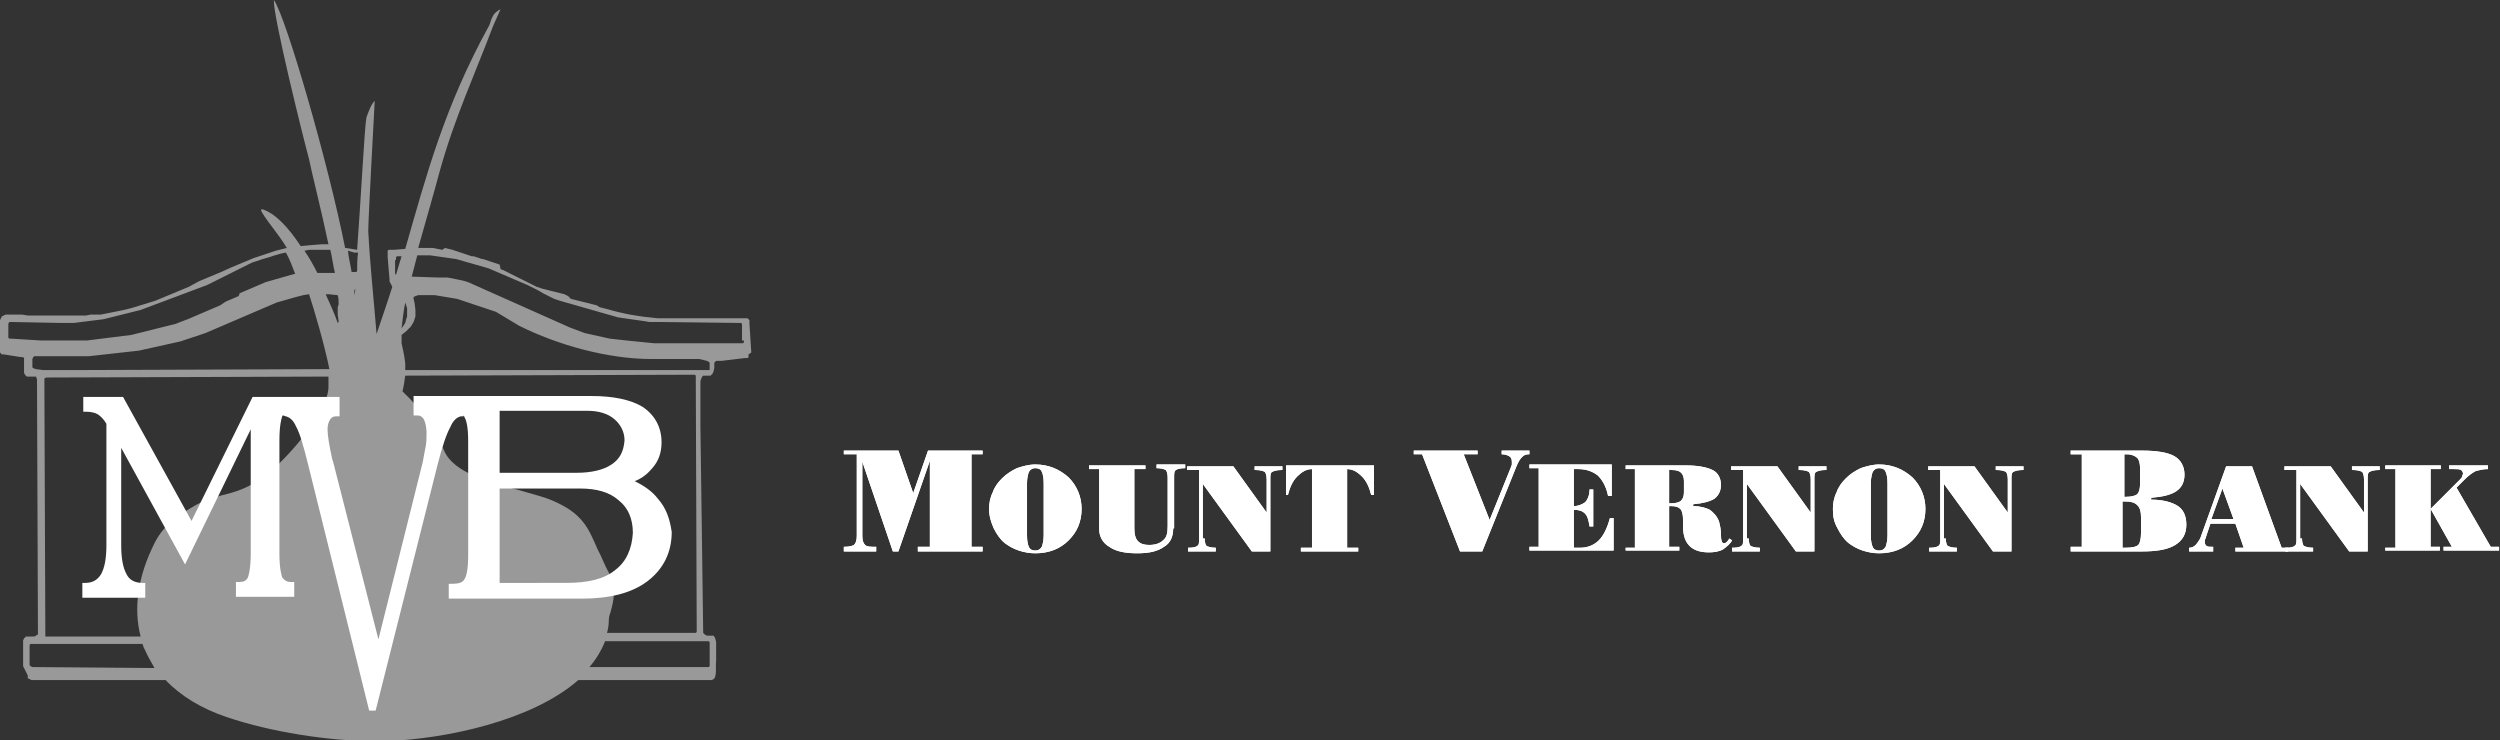
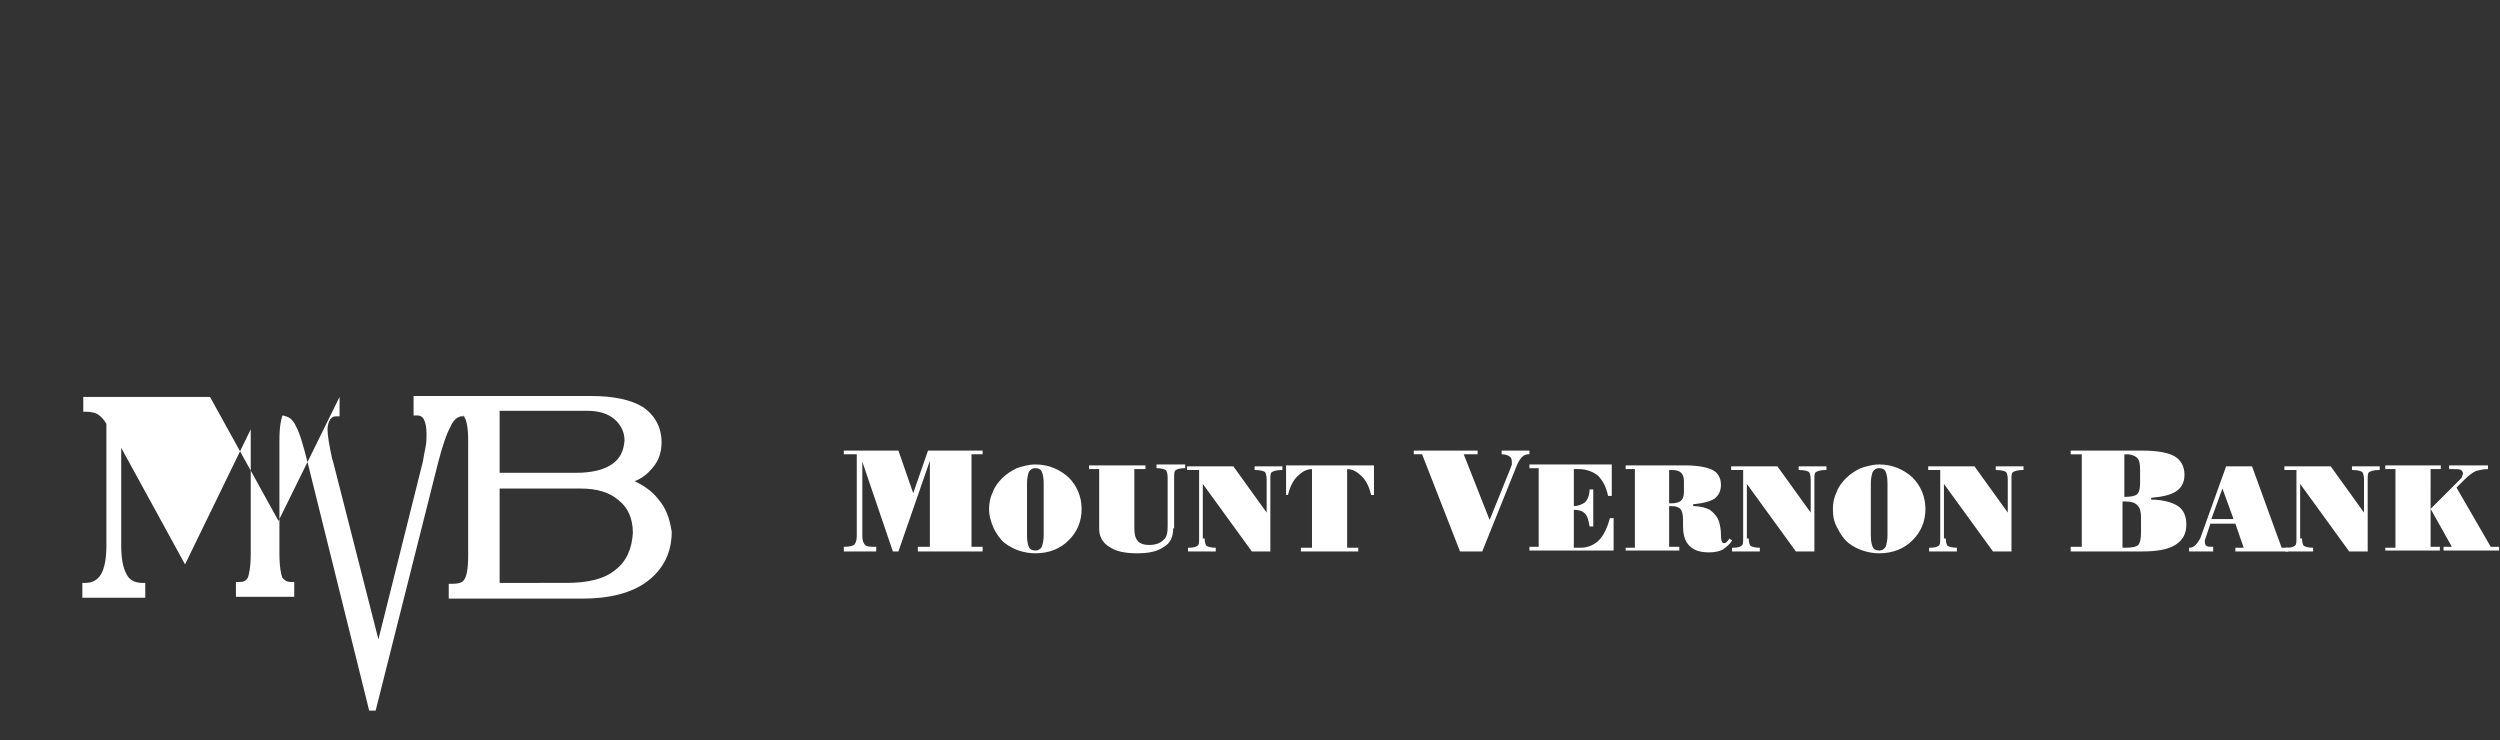
<svg xmlns="http://www.w3.org/2000/svg" version="1.1" id="Layer_1" x="0" y="0" viewBox="0 0 270.2 80" xml:space="preserve">
  <rect x="0" y="0" width="270.2" height="80" fill="#333333" stroke="none" />
  <style>.st0{fill:#fff}</style>
  <path class="st0" d="M93.2 57.9c0 .5.1.8.3 1 .2.2.6.2 1.2.2v.5h-3.5v-.5c.6 0 .9-.1 1.1-.2.2-.2.3-.5.3-1v-8.8h-1.4v-.4h5.9l1.6 4.6 1.6-4.6h5.9v.4H105v10h1.2v.5h-7v-.5h1.3v-9.3l-3.4 9.8h-.6l-3.3-9.7v8zm67 1.7h-2.4l-4.1-10.5h-.9v-.4h6.9v.4h-1.5l2.8 7.1 2.3-5.7c0-.1.1-.2.1-.3v-.3c0-.3-.1-.5-.3-.6-.2-.1-.4-.2-.8-.2v-.4h3v.4h-.1c-.3 0-.5.1-.7.3-.2.2-.4.5-.6 1l-3.7 9.2zm69.3-.4h.2c.7 0 1.2-.1 1.4-.3.2-.2.3-.7.3-1.3v-1.7c0-.6-.1-1-.4-1.3-.3-.3-.7-.4-1.3-.4h-.3v5h.1zm0-5.5h.2c.6 0 1.1-.1 1.3-.3.2-.2.3-.6.3-1.2v-1.5c0-.6-.1-1-.3-1.2-.2-.2-.6-.4-1.1-.4h-.3v4.6h-.1zm2-5c1.6 0 2.8.2 3.5.6.7.4 1.1 1.1 1.1 2 0 .8-.3 1.4-.9 1.8-.6.4-1.5.6-2.7.7v.2c1.3 0 2.3.3 2.9.7.6.4.9 1.1.9 2 0 1-.4 1.7-1.2 2.2-.8.5-2 .7-3.6.7h-7.7v-.5h1.2v-10h-1.2v-.4h7.7zM111 57.9c0 .6.1 1 .2 1.2.1.3.4.4.7.4.3 0 .5-.1.7-.4.1-.3.2-.7.2-1.2v-5.7c0-.6-.1-1-.2-1.2-.1-.3-.4-.4-.7-.4-.3 0-.5.1-.7.4-.1.3-.2.7-.2 1.2v5.7zm-4.1-2.9c0-.6.1-1.2.4-1.8.2-.6.6-1.1 1-1.5.5-.5 1-.8 1.6-1.1.6-.2 1.3-.4 2-.4 1.4 0 2.6.5 3.6 1.4.9.9 1.4 2.1 1.4 3.4 0 1.4-.5 2.5-1.4 3.4-.9.9-2.1 1.4-3.6 1.4-.6 0-1.2-.1-1.8-.3-.6-.2-1.1-.5-1.5-.8-.5-.4-.9-1-1.2-1.6-.3-.7-.5-1.3-.5-2.1zm19.9 2.1c0 .9-.3 1.6-1 2-.7.5-1.6.7-2.9.7-1.3 0-2.3-.2-3-.7-.7-.4-1.1-1.1-1.1-1.9v-6.5h-1.1v-.4h6.1v.4h-1.2v6.4c0 .6.1 1.1.4 1.4.3.3.7.4 1.2.4.7 0 1.2-.2 1.5-.5.4-.3.5-.8.5-1.5v-5.3c0-.4-.1-.7-.2-.8-.2-.1-.5-.2-1-.2v-.4h3.1v.4c-.5 0-.9.1-1 .2-.2.1-.2.4-.2.8v5.5h-.1zm3.4 1.1c0 .4.1.7.2.8.2.1.5.2 1 .2v.4h-3v-.4h.1c.5 0 .8-.1.9-.2.2-.1.2-.4.2-.8v-7.4h-1.3v-.4h5l3.6 5v-3.6c0-.4-.1-.7-.2-.8-.2-.1-.5-.2-1-.2h-.1v-.4h3v.4h-.1c-.5 0-.8.1-1 .2-.2.1-.2.4-.2.8v7.8h-2l-5.3-7.3v5.9h.2zm16.7 1.4h-6.3v-.4h1.2v-8.5c-.6 0-1.1.3-1.6.8s-.8 1.2-1 2h-.2v-3.2h9.5v3.2h-.3c-.2-.8-.5-1.5-1-2s-1-.8-1.6-.8v8.5h1.2v.4h.1zm27.3-9.2v3.2h-.4c-.2-1-.6-1.7-1.1-2.2-.5-.4-1.2-.7-2.1-.7h-.5v4c.5 0 .9-.2 1.2-.4.3-.3.5-.8.5-1.4h.4v4h-.4c-.1-.6-.2-1.1-.5-1.4-.3-.3-.7-.4-1.2-.4v4.1h.7c.8 0 1.5-.3 2-.8s.9-1.3 1.2-2.4h.4v3.5h-9.1v-.4h1v-8.5h-1v-.4h8.9v.2zm6.2 4h.2c.5 0 .9-.1 1.1-.3.2-.2.3-.5.3-.9V52c0-.4-.1-.7-.3-.9-.2-.2-.5-.3-1-.3h-.3v3.6zm-4.7 4.8h1v-8.5h-1v-.4h6.5c1.3 0 2.3.2 2.9.5.6.3.9.9.9 1.6 0 .6-.2 1.1-.7 1.5-.5.3-1.2.5-2.3.6v.2c.8 0 1.4.2 1.8.4.4.3.8.7 1 1.3.1.4.2.8.2 1.4 0 .6.1.9.3.9.1 0 .2 0 .3-.1.1-.1.2-.2.3-.4l.3.2c-.2.4-.6.7-1 1-.4.2-.9.3-1.5.3-.9 0-1.6-.2-2.1-.7-.5-.5-.7-1.2-.7-2.2v-.6c0-.6-.1-1-.3-1.2-.2-.2-.5-.3-1-.3h-.2v4.4h1.1v.4h-5.8v-.3z" />
  <path class="st0" d="M189 58.2c0 .4.1.7.2.8.2.1.5.2 1 .2v.4h-3v-.4h.1c.5 0 .8-.1.9-.2.2-.1.2-.4.2-.8v-7.4h-1.3v-.4h5l3.6 5v-3.6c0-.4-.1-.7-.2-.8-.2-.1-.5-.2-1-.2h-.1v-.4h3v.4h-.1c-.5 0-.8.1-1 .2-.2.1-.2.4-.2.8v7.8h-2l-5.3-7.3v5.9h.2zm13.2-.3c0 .6.1 1 .2 1.2.1.3.4.4.7.4.3 0 .5-.1.7-.4.1-.3.2-.7.2-1.2v-5.7c0-.6-.1-1-.2-1.2-.1-.3-.4-.4-.7-.4-.3 0-.5.1-.7.4-.1.3-.2.7-.2 1.2v5.7zm-4.1-2.9c0-.6.1-1.2.4-1.8.2-.6.6-1.1 1-1.5.5-.5 1-.8 1.6-1.1.6-.2 1.3-.4 2-.4 1.4 0 2.6.5 3.6 1.4.9.9 1.4 2.1 1.4 3.4 0 1.4-.5 2.5-1.4 3.4-.9.9-2.1 1.4-3.6 1.4-.6 0-1.2-.1-1.8-.3-.6-.2-1.1-.5-1.5-.8-.5-.4-.9-1-1.2-1.6-.4-.7-.5-1.3-.5-2.1zm12.2 3.2c0 .4.1.7.2.8.2.1.5.2 1 .2v.4h-3v-.4h.1c.5 0 .8-.1.9-.2.2-.1.2-.4.2-.8v-7.4h-1.3v-.4h5l3.6 5v-3.6c0-.4-.1-.7-.2-.8-.2-.1-.5-.2-1-.2h-.1v-.4h3v.4h-.1c-.5 0-.8.1-1 .2-.2.1-.2.4-.2.8v7.8h-2l-5.3-7.3v5.9h.2zm28.7-2.1h2.4l-1.2-3.3-1.2 3.3zm.1 3.5h-2.5v-.4c.3 0 .5-.1.7-.3.2-.2.3-.4.5-.7l2.8-7.8h2.8l3.2 8.8h.7v.4h-5.7v-.4h.9l-.9-2.6h-2.7l-.5 1.5c0 .1-.1.2-.1.3v.2c0 .2.1.4.2.4.1.1.3.1.6.1h.1v.5h-.1z" />
-   <path class="st0" d="M248.8 58.2c0 .4.1.7.2.8.2.1.5.2 1 .2v.4h-3v-.4h.1c.5 0 .8-.1.9-.2.2-.1.2-.4.2-.8v-7.4h-1.3v-.4h5l3.6 5v-3.6c0-.4-.1-.7-.2-.8-.2-.1-.5-.2-1-.2h-.1v-.4h3v.4h-.1c-.5 0-.8.1-1 .2-.2.1-.2.4-.2.8v7.8h-2l-5.3-7.3v5.9h.2zm9 1.4v-.4h1.1v-8.5h-1.1v-.4h6v.4h-1.1V55l3.2-3.2c.1-.1.2-.2.2-.3 0-.1.1-.2.1-.3 0-.2-.1-.3-.2-.4-.2-.1-.4-.1-.8-.1h-.5v-.4h4.2v.4c-.5 0-.9.1-1.3.2-.4.2-.8.5-1.2.9l-.9.9 3.7 6.4h.9v.4h-6v-.4h.9l-2.3-4.1v4.1h1v.4h-5.9v.1zM93.2 57.9c0 .5.1.8.3 1 .2.2.6.2 1.2.2v.5h-3.5v-.5c.6 0 .9-.1 1.1-.2.2-.2.3-.5.3-1v-8.8h-1.4v-.4h5.9l1.6 4.6 1.6-4.6h5.9v.4H105v10h1.2v.5h-7v-.5h1.3v-9.3l-3.4 9.8h-.6l-3.3-9.7v8zm67 1.7h-2.4l-4.1-10.5h-.9v-.4h6.9v.4h-1.5l2.8 7.1 2.3-5.7c0-.1.1-.2.1-.3v-.3c0-.3-.1-.5-.3-.6-.2-.1-.4-.2-.8-.2v-.4h3v.4h-.1c-.3 0-.5.1-.7.3-.2.2-.4.5-.6 1l-3.7 9.2zm69.3-.4h.2c.7 0 1.2-.1 1.4-.3.2-.2.3-.7.3-1.3v-1.7c0-.6-.1-1-.4-1.3-.3-.3-.7-.4-1.3-.4h-.3v5h.1zm0-5.5h.2c.6 0 1.1-.1 1.3-.3.2-.2.3-.6.3-1.2v-1.5c0-.6-.1-1-.3-1.2-.2-.2-.6-.4-1.1-.4h-.3v4.6h-.1zm2-5c1.6 0 2.8.2 3.5.6.7.4 1.1 1.1 1.1 2 0 .8-.3 1.4-.9 1.8-.6.4-1.5.6-2.7.7v.2c1.3 0 2.3.3 2.9.7.6.4.9 1.1.9 2 0 1-.4 1.7-1.2 2.2-.8.5-2 .7-3.6.7h-7.7v-.5h1.2v-10h-1.2v-.4h7.7zM111 57.9c0 .6.1 1 .2 1.2.1.3.4.4.7.4.3 0 .5-.1.7-.4.1-.3.2-.7.2-1.2v-5.7c0-.6-.1-1-.2-1.2-.1-.3-.4-.4-.7-.4-.3 0-.5.1-.7.4-.1.3-.2.7-.2 1.2v5.7zm-4.1-2.9c0-.6.1-1.2.4-1.8.2-.6.6-1.1 1-1.5.5-.5 1-.8 1.6-1.1.6-.2 1.3-.4 2-.4 1.4 0 2.6.5 3.6 1.4.9.9 1.4 2.1 1.4 3.4 0 1.4-.5 2.5-1.4 3.4-.9.9-2.1 1.4-3.6 1.4-.6 0-1.2-.1-1.8-.3-.6-.2-1.1-.5-1.5-.8-.5-.4-.9-1-1.2-1.6-.3-.7-.5-1.3-.5-2.1zm19.9 2.1c0 .9-.3 1.6-1 2-.7.5-1.6.7-2.9.7-1.3 0-2.3-.2-3-.7-.7-.4-1.1-1.1-1.1-1.9v-6.5h-1.1v-.4h6.1v.4h-1.2v6.4c0 .6.1 1.1.4 1.4.3.3.7.4 1.2.4.7 0 1.2-.2 1.5-.5.4-.3.5-.8.5-1.5v-5.3c0-.4-.1-.7-.2-.8-.2-.1-.5-.2-1-.2v-.4h3.1v.4c-.5 0-.9.1-1 .2-.2.1-.2.4-.2.8v5.5h-.1zm3.4 1.1c0 .4.1.7.2.8.2.1.5.2 1 .2v.4h-3v-.4h.1c.5 0 .8-.1.9-.2.2-.1.2-.4.2-.8v-7.4h-1.3v-.4h5l3.6 5v-3.6c0-.4-.1-.7-.2-.8-.2-.1-.5-.2-1-.2h-.1v-.4h3v.4h-.1c-.5 0-.8.1-1 .2-.2.1-.2.4-.2.8v7.8h-2l-5.3-7.3v5.9h.2zm16.7 1.4h-6.3v-.4h1.2v-8.5c-.6 0-1.1.3-1.6.8s-.8 1.2-1 2h-.2v-3.2h9.5v3.2h-.3c-.2-.8-.5-1.5-1-2s-1-.8-1.6-.8v8.5h1.2v.4h.1zm27.3-9.2v3.2h-.4c-.2-1-.6-1.7-1.1-2.2-.5-.4-1.2-.7-2.1-.7h-.5v4c.5 0 .9-.2 1.2-.4.3-.3.5-.8.5-1.4h.4v4h-.4c-.1-.6-.2-1.1-.5-1.4-.3-.3-.7-.4-1.2-.4v4.1h.7c.8 0 1.5-.3 2-.8s.9-1.3 1.2-2.4h.4v3.5h-9.1v-.4h1v-8.5h-1v-.4h8.9v.2zm6.2 4h.2c.5 0 .9-.1 1.1-.3.2-.2.3-.5.3-.9V52c0-.4-.1-.7-.3-.9-.2-.2-.5-.3-1-.3h-.3v3.6zm-4.7 4.8h1v-8.5h-1v-.4h6.5c1.3 0 2.3.2 2.9.5.6.3.9.9.9 1.6 0 .6-.2 1.1-.7 1.5-.5.3-1.2.5-2.3.6v.2c.8 0 1.4.2 1.8.4.4.3.8.7 1 1.3.1.4.2.8.2 1.4 0 .6.1.9.3.9.1 0 .2 0 .3-.1.1-.1.2-.2.3-.4l.3.2c-.2.4-.6.7-1 1-.4.2-.9.3-1.5.3-.9 0-1.6-.2-2.1-.7-.5-.5-.7-1.2-.7-2.2v-.6c0-.6-.1-1-.3-1.2-.2-.2-.5-.3-1-.3h-.2v4.4h1.1v.4h-5.8v-.3z" />
-   <path class="st0" d="M189 58.2c0 .4.1.7.2.8.2.1.5.2 1 .2v.4h-3v-.4h.1c.5 0 .8-.1.9-.2.2-.1.2-.4.2-.8v-7.4h-1.3v-.4h5l3.6 5v-3.6c0-.4-.1-.7-.2-.8-.2-.1-.5-.2-1-.2h-.1v-.4h3v.4h-.1c-.5 0-.8.1-1 .2-.2.1-.2.4-.2.8v7.8h-2l-5.3-7.3v5.9h.2zm13.2-.3c0 .6.1 1 .2 1.2.1.3.4.4.7.4.3 0 .5-.1.7-.4.1-.3.2-.7.2-1.2v-5.7c0-.6-.1-1-.2-1.2-.1-.3-.4-.4-.7-.4-.3 0-.5.1-.7.4-.1.3-.2.7-.2 1.2v5.7zm-4.1-2.9c0-.6.1-1.2.4-1.8.2-.6.6-1.1 1-1.5.5-.5 1-.8 1.6-1.1.6-.2 1.3-.4 2-.4 1.4 0 2.6.5 3.6 1.4.9.9 1.4 2.1 1.4 3.4 0 1.4-.5 2.5-1.4 3.4-.9.9-2.1 1.4-3.6 1.4-.6 0-1.2-.1-1.8-.3-.6-.2-1.1-.5-1.5-.8-.5-.4-.9-1-1.2-1.6-.4-.7-.5-1.3-.5-2.1zm12.2 3.2c0 .4.1.7.2.8.2.1.5.2 1 .2v.4h-3v-.4h.1c.5 0 .8-.1.9-.2.2-.1.2-.4.2-.8v-7.4h-1.3v-.4h5l3.6 5v-3.6c0-.4-.1-.7-.2-.8-.2-.1-.5-.2-1-.2h-.1v-.4h3v.4h-.1c-.5 0-.8.1-1 .2-.2.1-.2.4-.2.8v7.8h-2l-5.3-7.3v5.9h.2zm28.7-2.1h2.4l-1.2-3.3-1.2 3.3zm.1 3.5h-2.5v-.4c.3 0 .5-.1.7-.3.2-.2.3-.4.5-.7l2.8-7.8h2.8l3.2 8.8h.7v.4h-5.7v-.4h.9l-.9-2.6h-2.7l-.5 1.5c0 .1-.1.2-.1.3v.2c0 .2.1.4.2.4.1.1.3.1.6.1h.1v.5h-.1z" />
  <path class="st0" d="M248.8 58.2c0 .4.1.7.2.8.2.1.5.2 1 .2v.4h-3v-.4h.1c.5 0 .8-.1.9-.2.2-.1.2-.4.2-.8v-7.4h-1.3v-.4h5l3.6 5v-3.6c0-.4-.1-.7-.2-.8-.2-.1-.5-.2-1-.2h-.1v-.4h3v.4h-.1c-.5 0-.8.1-1 .2-.2.1-.2.4-.2.8v7.8h-2l-5.3-7.3v5.9h.2zm9 1.4v-.4h1.1v-8.5h-1.1v-.4h6v.4h-1.1V55l3.2-3.2c.1-.1.2-.2.2-.3 0-.1.1-.2.1-.3 0-.2-.1-.3-.2-.4-.2-.1-.4-.1-.8-.1h-.5v-.4h4.2v.4c-.5 0-.9.1-1.3.2-.4.2-.8.5-1.2.9l-.9.9 3.7 6.4h.9v.4h-6v-.4h.9l-2.3-4.1v4.1h1v.4h-5.9v.1z" />
-   <path d="M81.2 38.1L81 35v-.4l-.1-.1-.1-.1h-9.7c-2.2-.2-3.8-.5-5.5-1l-.4-.1-.4-.1-.3-.2-.4-.1-.4-.1-.4-.1-.4-.1-.4-.1-.4-.1-.4-.1-.3-.3-.4-.2-.4-.1-.4-.1-.4-.1-.4-.1-.4-.1-.4-.1-.6-.2-.6-.3-.6-.3-.6-.3-.6-.3-.6-.3-.6-.3-.3-.1-.1-.5-.3-.1-.3-.1-.3-.1-.3-.1-.3-.1-.3-.1h-.1l-.3-.1-.3-.1-.3-.1H51l-.3-.1-.3-.1-.3-.1-.3-.1-.3-.1-.3-.1-.3-.1-.4-.1-.4-.1-.3.2-.5-.1-.5-.1h-1.6c.9-3.2 1.8-6.3 2.3-8.2 1.6-5.8 3.8-10.5 5.8-15.8l.8-1.8c-.8.4-.9.8-1.2 1.7-4.9 8.9-6.8 16.2-9.1 24.2l-1.2.1H42l-.1.1v.7l.2 2.4v.2l.1.2.1.2.1.2c-.5 1.6-1.1 3.3-1.7 5.1-.3-3.7-.7-7.4-.9-11.1 0-1.4.7-14 .7-14.1-.4.4-.6 1-.9 1.8-.2 1.1-.6 8.9-1 14.3l-1.2-.2h-.1c-1.8-9.1-6.4-25-7.7-26.8-.1 1.7 3.1 14.6 3.8 17.2.3 1.5 1.3 5.4 2.1 9.2h-.7l-1.3.1-1 .1c-1.3-2-2.8-3.6-4.2-4l-.1.1c.3.8 2 2.7 2.8 4.1l-1.2.3-1.2.4-1.2.4-1.2.5-1.2.5-1.1.5-1.2.5-1.2.5-1.1.6-1.2.5-1.2.5-1.2.5-1.3.4-1.3.4-.4.1-.4.1-.5.1-.5.1-.5.1-.5.1-.5.1H9.8l-.5.1H3l-.6-.1H.6l-.2.1-.2.1-.1.2-.1.2v3.5l.1.1.1.1h.2l1.9.3h.2l.1.1v1.6l.1.2.2.2h1l.1.3v.2L4.1 68v.6H4l-.1.1-.2.1h-.9l-.1.1-.1.1-.1.2V72l.1.2.1.2.1.2.1.2.1.2v.3l.2.1.2.1h14.5c1.6 1.7 3.9 3.1 6.6 4 4.7 1.6 11 2.6 16 2.6h1.1c6.5-.2 15.9-2.2 20.9-6.6h14.3c.8 0 .5-1.2.6-2.1v-2l-.1-.4-.1-.2-.1-.1h-.7l-.2-.1-.2-.2v-.1L75.7 46v-4.8l.1-.3.1-.2.1-.1h.8l.2-.2.1-.2.1-.4v-.6l.1-.1.1-.1h.6l2.5-.3h.3l.1-.1v-.3l.3-.2zm-37.4-5.4l.1.3.1.3v.9l-.1.3-.1.4-.2.3-.2.3c.1-.9.2-1.8.4-2.8zm-1-4.6v-.3l.1-.1h.5c-.2.7-.4 1.3-.6 2l-.1-.1v-1.5zm23 38.9c0-.3.1-.6.2-.9.3-1.1.7-2.6-.2-4.2-.5-.9-.8-1.8-1.2-2.5-1-2.3-1.6-3.9-4.9-5.3-.9-.4-2.2-.7-3.5-1.1-3.2-.8-7.2-1.9-8.2-4.3-1.1-2.5-2.4-4.4-4.5-6.4 0-.1.1-.3.1-.5.1-.3.1-.7.2-1.2l31-.1h.3l.1.1v.4l.1 27.1v.2l-.1.1h-9.6c.1-.3.2-.8.2-1.4zM35.5 41.9c-.1 2.8-4.8 8.1-7.2 9.8-1.8 1.2-3 1.5-4.2 1.8-1 .3-2 .5-3.3 1.3-1.5.9-3.1 1.9-4.1 3.9-1.8 3.6-2.3 7-1.5 10.1H4.9v-.4l-.1-26.2v-1.3l.2-.1h.4l30.1-.1v1.2zm2.8-10.5l.1-.2c0 .4-.1.7-.1.7v-.5zm0-4.1h.4c-.1.7-.1 1.4-.1 2l-.1.1H38c-.1-.7-.3-1.4-.4-2.3l.7.2zm-1.8 4.6c.1.3.1.7.1 1l-.1.3v.8l.1.7v.1l-.1.1c-.3-.9-.8-2-1.3-3.1h.3l1 .1zM33.4 27h2.3c.2.8.3 1.7.5 2.5h-1.9c-.4-.8-.9-1.7-1.4-2.4l.5-.1zM1.2 36.6H1l-.1-.1V35l.1-.2h.2l5.2.1H8l.8-.1.8-.1.8-.1.8-.1.8-.2.8-.2.8-.2.8-.2.8-.2.8-.3.8-.3.8-.3.8-.3.8-.3.8-.3.8-.3.8-.3.8-.3.6-.3.6-.3.6-.3.6-.3.6-.3.6-.3.6-.3.6-.3.6-.2.6-.2.7-.2.6-.2.7-.2.5-.1c.4.7.7 1.5 1 2.3l-.4.1-.7.2-.7.2-.7.2-.7.2-.7.3-.7.3-.7.3-.7.3-.1.3-.7.3-.7.3-.6.4-.7.3-.7.3-.7.3-.7.3-.7.3-.8.3-.5.2-.8.2-.8.2-.8.2-.8.2-.8.2-.8.2-.8.1-.8.1-.8.1-.8.1-.8.1-.8.1h-5l-3.2-.2zm2.7 3.3l-.3-.1-.1-.1v-.9l.1-.2.1-.1h5.9l.9-.1.9-.1.9-.1.9-.1.9-.1.9-.1.9-.2.9-.2.9-.2.9-.2.9-.2.9-.3.9-.3.9-.3.7-.3.7-.3.7-.3.7-.3.7-.3.7-.3.7-.3.7-.3.7-.3.7-.3.7-.3.7-.2.7-.2.7-.2.8-.2.6-.1c.6 1.8 1.7 5.6 2.2 8.1L7.7 40h-3l-.8-.1zm0 32.2h-.4l-.2-.1-.1-.1v-2.2l.1-.1h12.1c.1.2.1.4.2.5.3.7.7 1.4 1.1 2.1l-12.8-.1zm72.5-2.8h.2l.1.1V72l-.1.1H63.7c.7-.8 1.3-1.8 1.7-2.8h11zm.3-29.5v.2H43.8v-.7c-.1-1-.3-1.7-.4-2.2v-.9l.5-.4.5-.5.3-.5.2-.6v-.7l-.1-.8-.1-.4v-.2l.2-.1.3-.1H47l.6.1.6.1.6.1.6.1.6.2.6.2.6.2.6.2.6.2.6.2.6.2.5.3.5.3.5.3.5.3.5.3c4.2 2.1 9.6 3.6 14.3 3.6h5.2l.4.1.4.1.2.1.1.1v.6zm3.7-3v.2l-.1.1h-9.6l-1-.1-1-.1-1-.1-.9-.1-.9-.1-.9-.2-.9-.2-.9-.2-.8-.3-.8-.3-11-4.9-.3-.1-.4-.1-.5-.1-.5-.1-.5-.1h-.9l-3-.1c.2-.8.4-1.5.6-2.3h1.4l.7.1.7.1.7.1.7.1.7.2.7.2.7.2.7.2.7.2.7.3.7.3.7.3.7.3.7.3.7.3.6.3.6.3.5.3.6.3.6.3.6.2.7.2.7.2.7.2.7.2.7.2.7.2.7.2.7.2.7.2.7.1.7.1.7.1.7.1.6.1h1.2l8.5.1h.2l.1.1v1.8z" opacity=".5" fill="#fff" />
-   <path class="st0" d="M71.1 53.9c-.6-.8-1.5-1.4-2.5-1.9.8-.3 1.4-.8 1.9-1.4.7-.8 1-1.7 1-2.8 0-1.6-.7-2.9-2-3.8-1.3-.8-3.2-1.2-5.6-1.2H44.7v2.1h.4c.3 0 .5.1.7.4.2.4.3.9.3 1.6 0 .4 0 .9-.1 1.4-.1.5-.2 1-.3 1.6l-4.8 19.2L36 49.9l-.1-.3c-.3-1.4-.5-2.5-.5-3.2 0-.4.1-.8.3-1.1.2-.2.3-.3.6-.3h.4v-2.1h-9.4l-6.6 13.4-7.4-13.4H9v1.6h.3c.5 0 1 .1 1.3.3.3.2.6.5.9 1v13.1c0 1.5-.2 2.5-.6 3.2-.4.6-.9.9-1.7.9h-.3v1.6h6.8V63h-.3c-.8 0-1.4-.3-1.7-.9-.4-.7-.6-1.7-.6-3.2V48.4L20 61l7.1-14.6v13.4c0 1.6-.2 2.3-.3 2.6-.2.4-.5.5-.9.5h-.4v1.6h6.3v-1.6h-.4c-.4 0-.7-.2-.9-.5-.1-.3-.3-1-.3-2.6V47.6c0-1.6.2-2.3.3-2.6 0 0 0-.1.1-.1l.3.1c.4.1.8.4 1.1 1.1.4.7.8 2.1 1.3 4.1l6.6 26.6h.7l6.7-26.6c.5-2 1-3.4 1.4-4.1.2-.5.6-1 1.1-1.1h.3v-.1s.1.1.1.2c.2.3.4 1 .4 2.6V60c0 1.6-.2 2.3-.4 2.6-.2.4-.7.5-1.4.5h-.3v1.6h14.4c3 0 5.4-.6 7.1-1.9 1.7-1.3 2.6-3.1 2.6-5.3-.2-1.4-.6-2.6-1.5-3.6zm-4.6 7.7c-1.2 1-3 1.4-5.3 1.4H54V52.8h8.7c1.8 0 3.2.4 4.2 1.3 1 .8 1.5 2 1.5 3.5-.1 1.7-.7 3.1-1.9 4zm-.4-11.4c-.9.6-2.2.9-3.8.9H54v-6.7h9.5c1.2 0 2.2.3 2.9.9.7.6 1.1 1.4 1.1 2.3-.1 1.2-.5 2-1.4 2.6z" />
+   <path class="st0" d="M71.1 53.9c-.6-.8-1.5-1.4-2.5-1.9.8-.3 1.4-.8 1.9-1.4.7-.8 1-1.7 1-2.8 0-1.6-.7-2.9-2-3.8-1.3-.8-3.2-1.2-5.6-1.2H44.7v2.1h.4c.3 0 .5.1.7.4.2.4.3.9.3 1.6 0 .4 0 .9-.1 1.4-.1.5-.2 1-.3 1.6l-4.8 19.2L36 49.9l-.1-.3c-.3-1.4-.5-2.5-.5-3.2 0-.4.1-.8.3-1.1.2-.2.3-.3.6-.3h.4v-2.1l-6.6 13.4-7.4-13.4H9v1.6h.3c.5 0 1 .1 1.3.3.3.2.6.5.9 1v13.1c0 1.5-.2 2.5-.6 3.2-.4.6-.9.9-1.7.9h-.3v1.6h6.8V63h-.3c-.8 0-1.4-.3-1.7-.9-.4-.7-.6-1.7-.6-3.2V48.4L20 61l7.1-14.6v13.4c0 1.6-.2 2.3-.3 2.6-.2.4-.5.5-.9.5h-.4v1.6h6.3v-1.6h-.4c-.4 0-.7-.2-.9-.5-.1-.3-.3-1-.3-2.6V47.6c0-1.6.2-2.3.3-2.6 0 0 0-.1.1-.1l.3.1c.4.1.8.4 1.1 1.1.4.7.8 2.1 1.3 4.1l6.6 26.6h.7l6.7-26.6c.5-2 1-3.4 1.4-4.1.2-.5.6-1 1.1-1.1h.3v-.1s.1.1.1.2c.2.3.4 1 .4 2.6V60c0 1.6-.2 2.3-.4 2.6-.2.4-.7.5-1.4.5h-.3v1.6h14.4c3 0 5.4-.6 7.1-1.9 1.7-1.3 2.6-3.1 2.6-5.3-.2-1.4-.6-2.6-1.5-3.6zm-4.6 7.7c-1.2 1-3 1.4-5.3 1.4H54V52.8h8.7c1.8 0 3.2.4 4.2 1.3 1 .8 1.5 2 1.5 3.5-.1 1.7-.7 3.1-1.9 4zm-.4-11.4c-.9.6-2.2.9-3.8.9H54v-6.7h9.5c1.2 0 2.2.3 2.9.9.7.6 1.1 1.4 1.1 2.3-.1 1.2-.5 2-1.4 2.6z" />
</svg>